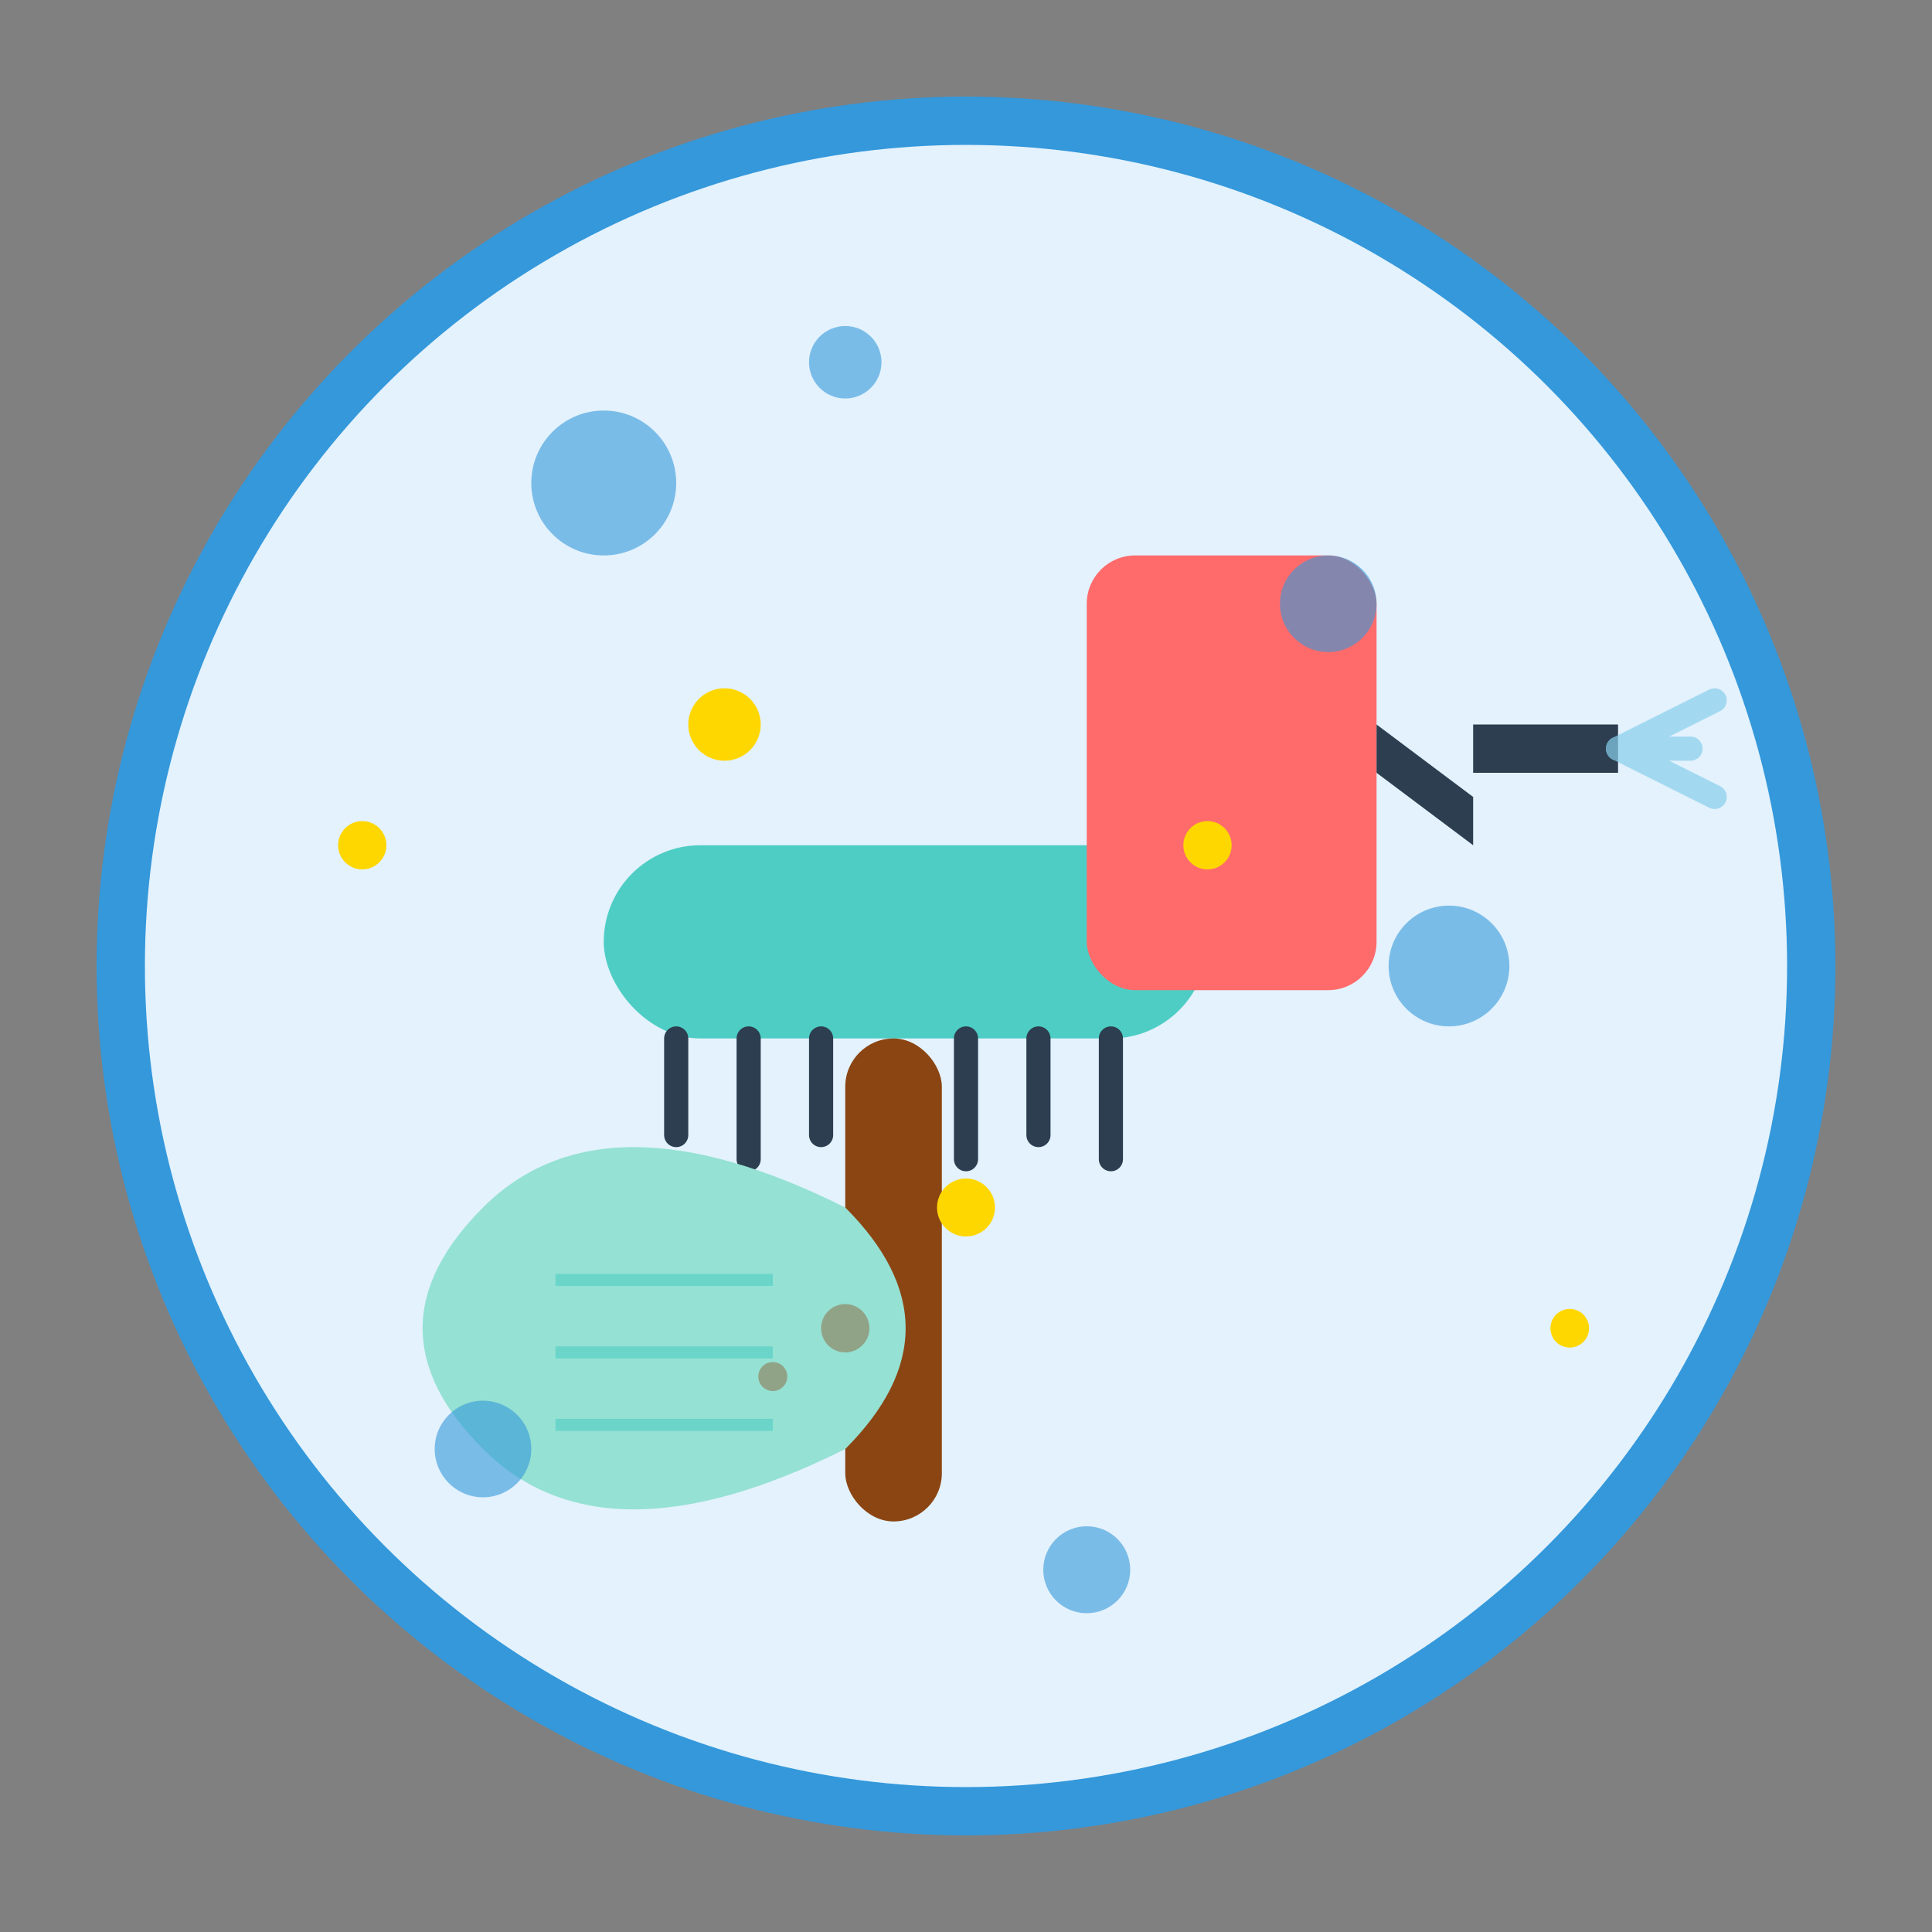
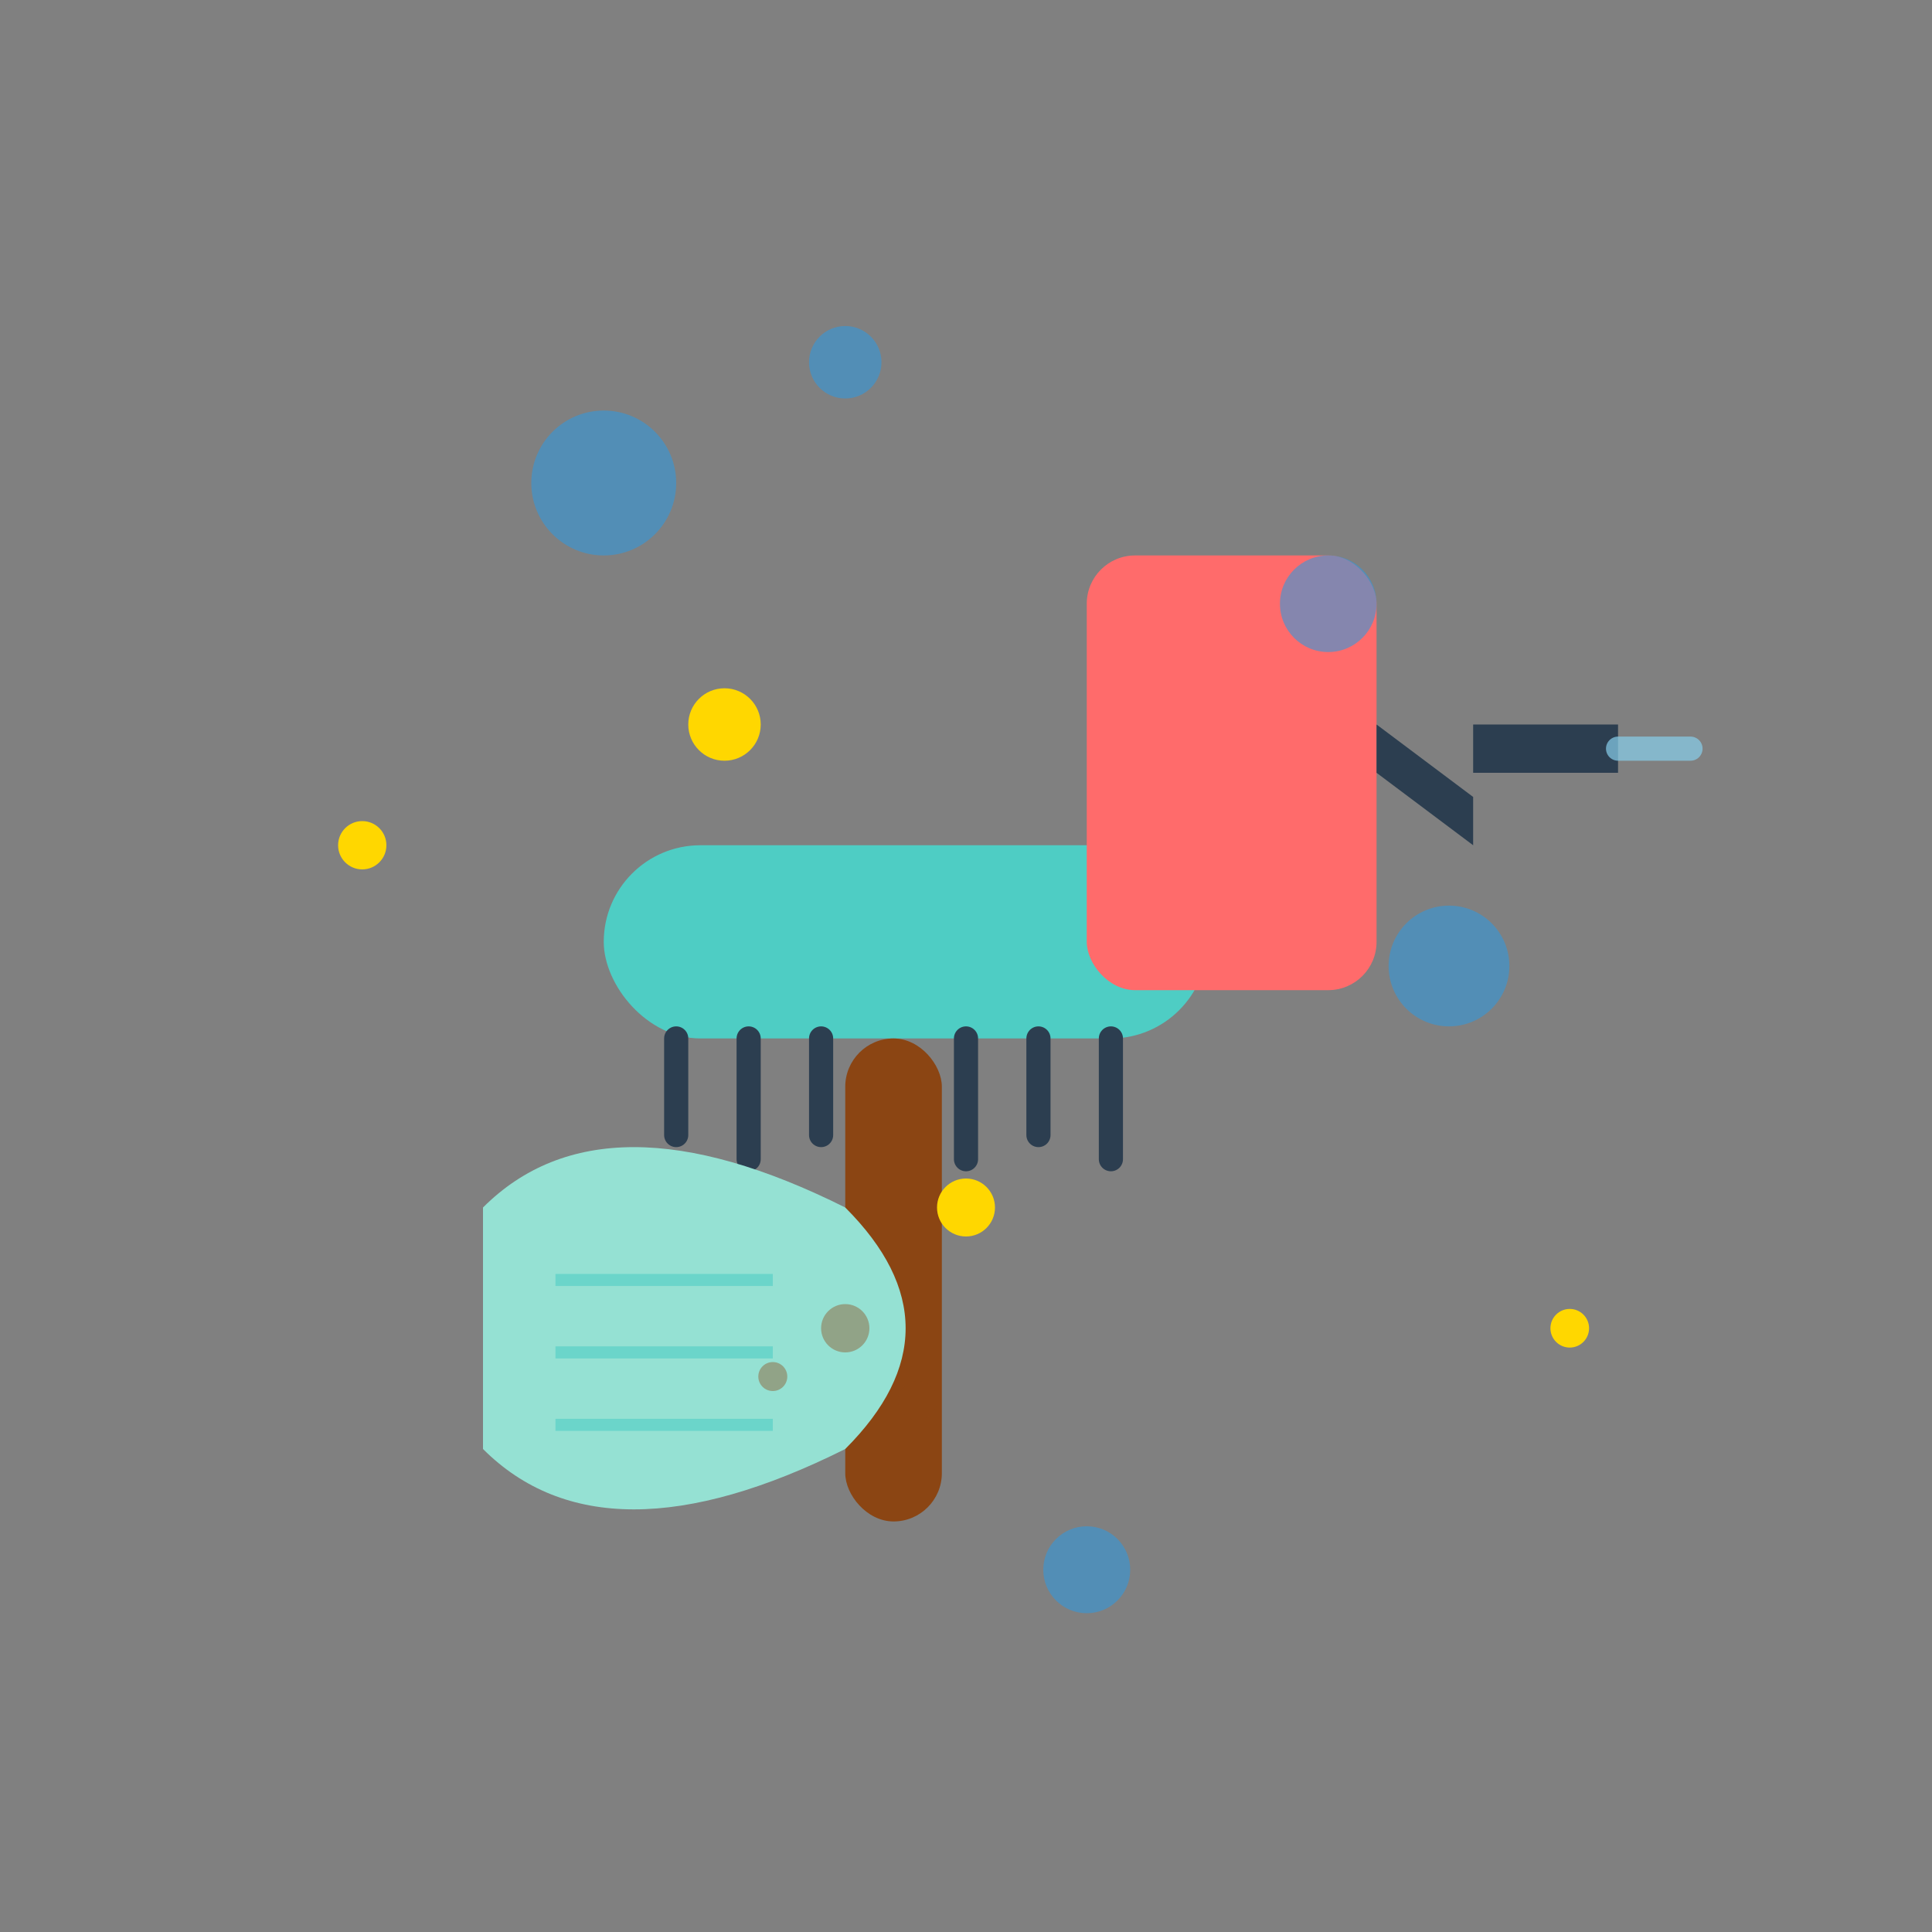
<svg xmlns="http://www.w3.org/2000/svg" width="80" height="80" viewBox="0 0 80 80" fill="none">
  <rect x="0" y="0" width="80" height="80" fill="#808080" stroke="none" />
-   <circle cx="40" cy="40" r="35" fill="#e3f2fd" stroke="#3498db" stroke-width="2" />
  <g transform="translate(20, 25)">
    <rect x="5" y="10" width="25" height="8" fill="#4ECDC4" rx="4" />
    <rect x="15" y="18" width="4" height="20" fill="#8B4513" rx="2" />
    <g stroke="#2c3e50" stroke-width="1" stroke-linecap="round">
      <line x1="8" y1="18" x2="8" y2="22" />
      <line x1="11" y1="18" x2="11" y2="23" />
      <line x1="14" y1="18" x2="14" y2="22" />
      <line x1="20" y1="18" x2="20" y2="23" />
      <line x1="23" y1="18" x2="23" y2="22" />
      <line x1="26" y1="18" x2="26" y2="23" />
    </g>
  </g>
  <g transform="translate(45, 15)">
    <rect x="0" y="8" width="12" height="18" fill="#FF6B6B" rx="2" />
    <path d="M12 15L16 18L16 20L12 17Z" fill="#2c3e50" />
    <rect x="16" y="15" width="6" height="2" fill="#2c3e50" />
    <g stroke="#87CEEB" stroke-width="1" stroke-linecap="round" opacity="0.7">
-       <line x1="22" y1="16" x2="26" y2="14" />
      <line x1="22" y1="16" x2="25" y2="16" />
-       <line x1="22" y1="16" x2="26" y2="18" />
    </g>
  </g>
  <g transform="translate(15, 45)">
-     <path d="M5 5Q10 0 20 5Q25 10 20 15Q10 20 5 15Q0 10 5 5Z" fill="#95E1D3" />
+     <path d="M5 5Q10 0 20 5Q25 10 20 15Q10 20 5 15Z" fill="#95E1D3" />
    <g stroke="#4ECDC4" stroke-width="0.5" opacity="0.6">
      <line x1="8" y1="8" x2="17" y2="8" />
      <line x1="8" y1="11" x2="17" y2="11" />
      <line x1="8" y1="14" x2="17" y2="14" />
    </g>
  </g>
  <g fill="rgba(52, 152, 219, 0.6)">
    <circle cx="25" cy="20" r="3" />
    <circle cx="55" cy="25" r="2" />
    <circle cx="35" cy="15" r="1.5" />
    <circle cx="60" cy="40" r="2.5" />
-     <circle cx="20" cy="60" r="2" />
    <circle cx="45" cy="65" r="1.8" />
  </g>
  <g fill="#FFD700">
    <circle cx="30" cy="30" r="1.5" />
-     <circle cx="50" cy="35" r="1" />
    <circle cx="40" cy="50" r="1.2" />
    <circle cx="65" cy="55" r="0.8" />
    <circle cx="15" cy="35" r="1" />
  </g>
  <g fill="#8B4513" opacity="0.4">
    <circle cx="35" cy="55" r="1" />
    <circle cx="38" cy="58" r="0.8" />
    <circle cx="32" cy="57" r="0.6" />
  </g>
</svg>